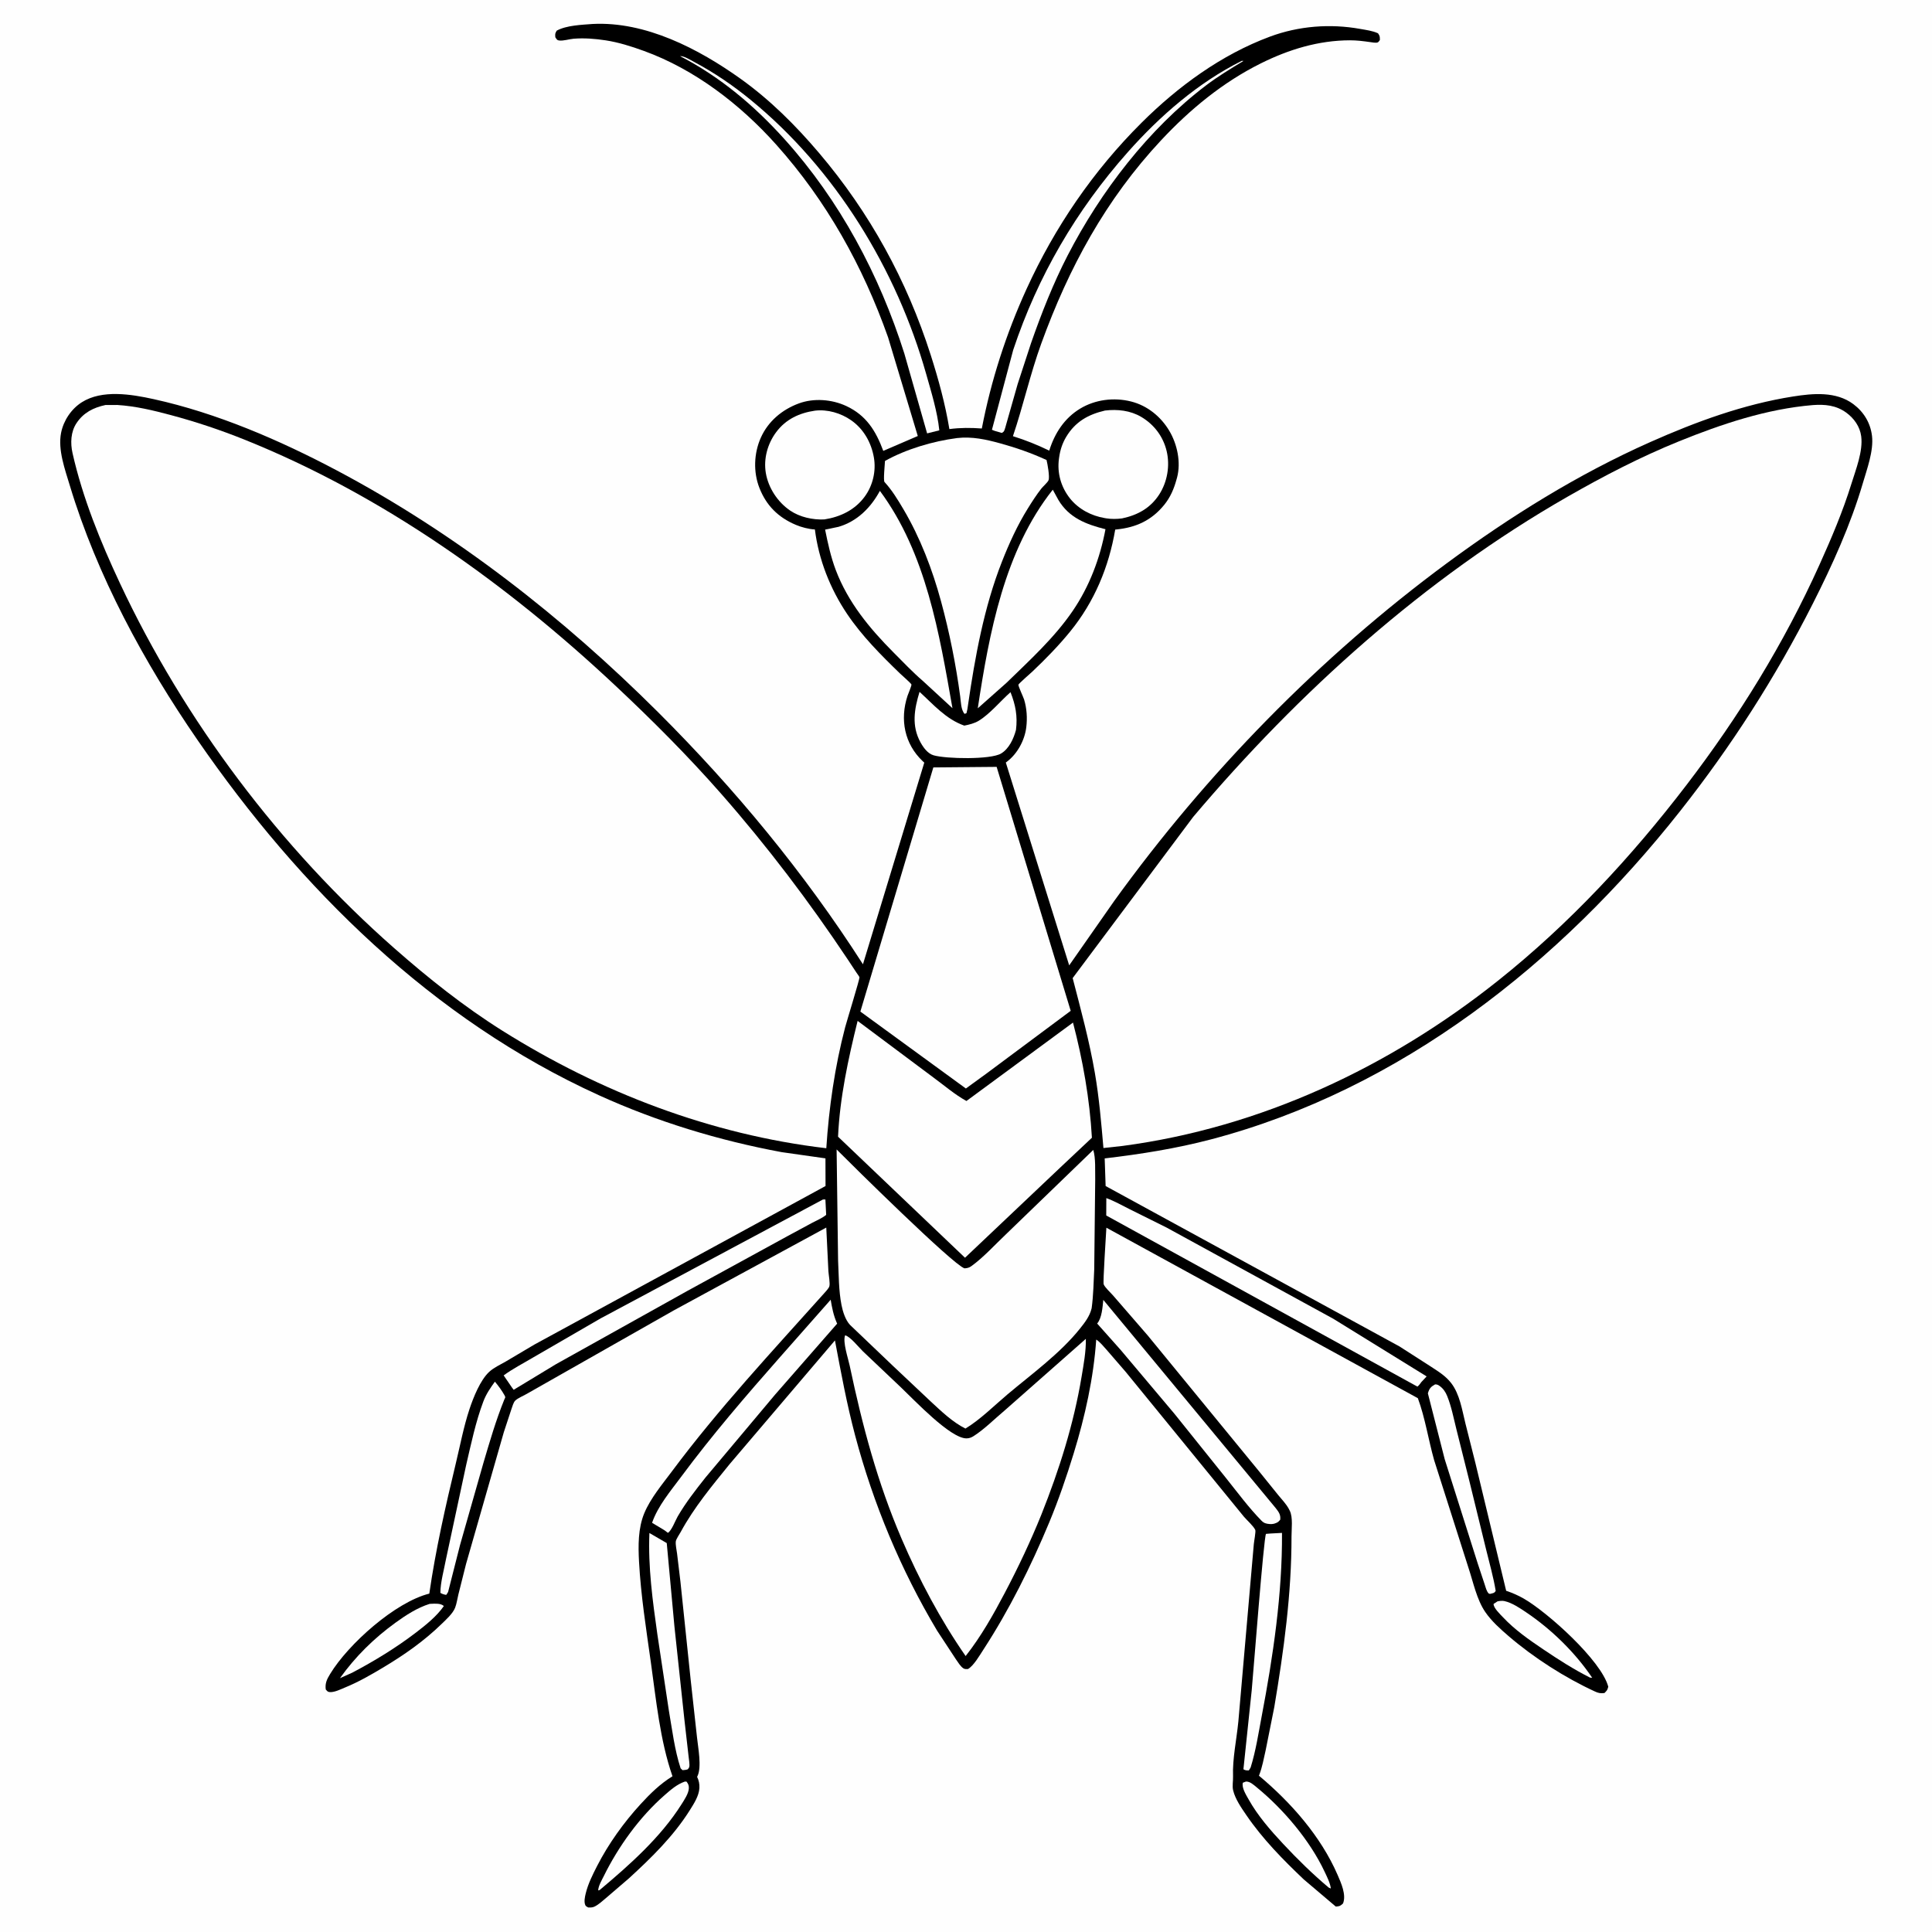
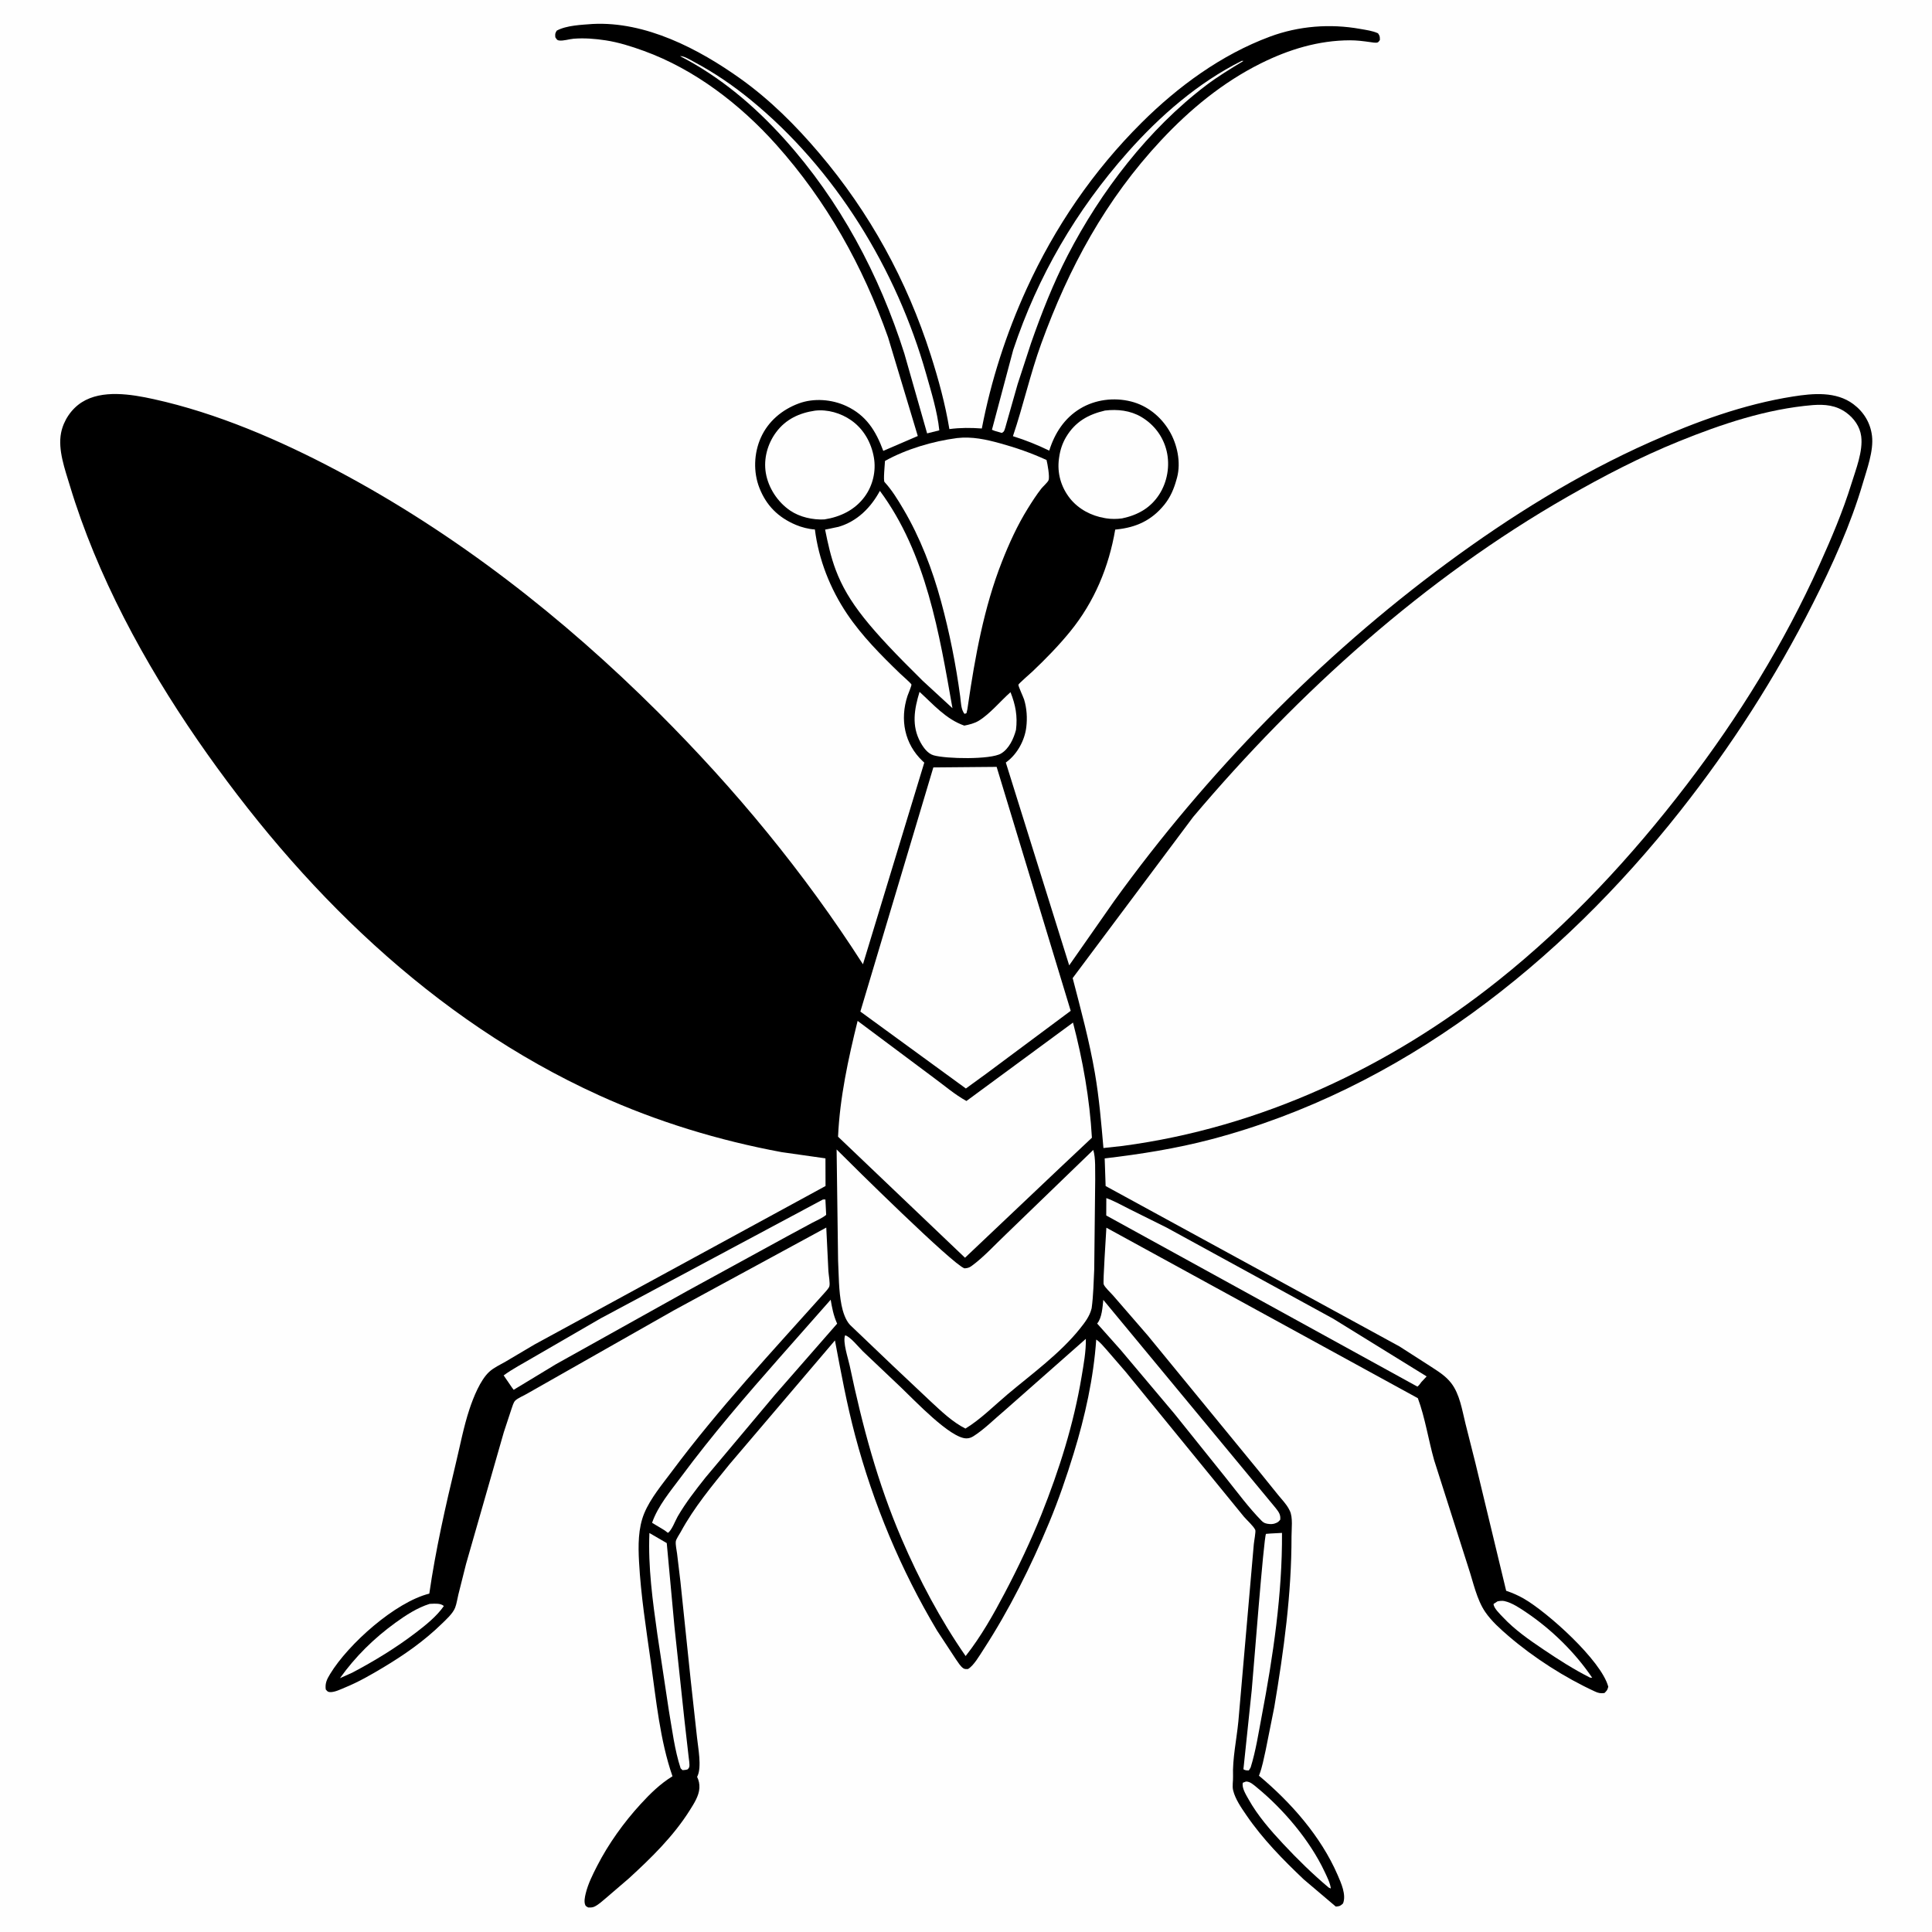
<svg xmlns="http://www.w3.org/2000/svg" version="1.1" style="display: block;" viewBox="0 0 2048 2048" width="1024" height="1024">
  <path transform="translate(0,0)" fill="rgb(254,254,254)" d="M -0 -0 L 2048 0 L 2048 2048 L -0 2048 L -0 -0 z" />
  <path transform="translate(0,0)" fill="rgb(0,0,0)" d="M 628.182 25.416 C 684.33 22.497 740.643 51.764 785.147 83.58 C 816.356 105.892 843.561 133.09 868.333 162.263 C 922.03 225.5 961.388 297.353 986.606 376.334 C 994.863 402.193 1001.95 428.045 1006.38 454.848 C 1018.12 453.309 1029.02 453.376 1040.77 454.219 C 1050.61 403.147 1066.62 353.572 1088.22 306.261 C 1118.19 240.615 1158.87 181.116 1210.05 130.152 C 1248.7 91.664 1294.68 57.957 1346.15 38.845 C 1376.67 27.511 1409.96 24.902 1441.97 30.672 C 1448.27 31.808 1454.9 32.607 1460.75 35.285 C 1462.86 38.339 1462.68 38.929 1462.72 42.5 C 1461.98 43.306 1461.48 44.439 1460.5 44.918 C 1458.73 45.781 1454.03 44.849 1452.06 44.569 C 1445.03 43.574 1438.22 42.718 1431.1 42.727 C 1397.63 42.77 1366.11 52.448 1336.38 67.256 C 1296.25 87.246 1261.5 115.893 1231.01 148.49 C 1172.11 211.474 1132.97 283.751 1103.72 364.382 C 1092.04 396.565 1084.69 430.05 1073.75 462.372 C 1087.32 466.613 1099.46 471.496 1112.24 477.687 C 1117.97 459.336 1128.24 443.314 1144.98 433.179 C 1160.98 423.489 1180.94 421.026 1199.03 425.61 C 1216.23 429.968 1230.48 441.542 1239.5 456.678 C 1247.96 470.878 1252.03 490.115 1247.72 506.26 L 1247.23 508 C 1244.5 518.04 1240.72 527.07 1234.07 535.222 C 1220.68 551.647 1204.37 559.112 1183.58 561.239 L 1182.18 561.373 C 1175.41 601.074 1160.12 637.838 1134.56 669.282 C 1122.23 684.441 1108.59 698.394 1094.43 711.83 C 1092.81 713.367 1079.68 724.801 1079.55 725.821 C 1079.34 727.439 1084.78 738.914 1085.58 741.5 C 1088.46 750.876 1089.09 761.162 1087.91 770.871 C 1086.22 784.774 1078.46 799.096 1067.25 807.532 L 1066.2 808.306 L 1133.39 1023.32 L 1181.16 955 C 1278.84 819.61 1399.34 696.217 1533.7 597.05 C 1601.04 547.35 1672.69 502.705 1749.26 468.65 C 1797.67 447.119 1848.16 428.581 1900.69 420.303 C 1921.95 416.953 1946.27 414.705 1964.59 428.368 C 1975.71 436.671 1982.76 448.306 1984.4 462.099 C 1986.28 477.915 1979.02 497.39 1974.61 512.433 C 1961.78 556.19 1942.28 599.149 1921.73 639.769 C 1882.18 717.967 1835.28 791.03 1781.02 859.779 C 1653.85 1020.89 1484.86 1154.84 1283.76 1207.78 C 1246.71 1217.53 1209.02 1223.49 1171.01 1227.96 L 1172.01 1257.25 L 1483.5 1427.27 L 1515.19 1447.62 C 1523.72 1453.24 1532.2 1458.1 1538.5 1466.36 C 1547.45 1478.11 1549.91 1494.83 1553.39 1508.82 L 1564.02 1551 L 1596.6 1686.3 C 1603.12 1688.47 1609.34 1691.19 1615.3 1694.61 C 1640.2 1708.91 1697.44 1760.05 1704.84 1788 C 1703.91 1791.67 1703.35 1792.11 1700.77 1794.68 C 1696.72 1795.23 1694.41 1794.75 1690.7 1793.05 C 1658.78 1778.37 1625.82 1757.22 1599.22 1734.38 C 1590.32 1726.74 1581.08 1718.48 1574.42 1708.77 C 1565.35 1695.52 1561.65 1676.95 1556.58 1661.76 L 1520.23 1547.78 C 1514.15 1526.27 1510.71 1502.97 1502.98 1482.13 L 1172.81 1301.42 C 1172.47 1308.23 1169.07 1359.02 1169.93 1361.38 C 1171.14 1364.69 1177.35 1370.3 1179.89 1373.25 L 1216.6 1415.61 L 1334.89 1559.94 L 1354.89 1584.74 C 1358.6 1589.28 1363.23 1594.07 1366.05 1599.2 L 1366.63 1600.33 L 1367.27 1601.54 C 1370.68 1608.64 1369.05 1620.73 1369.06 1628.64 C 1369.14 1689.66 1360.88 1749.54 1350.79 1809.62 L 1341.62 1855.5 C 1339.67 1864.09 1338.07 1873.05 1334.93 1881.29 L 1334.53 1882.3 C 1368.41 1910.59 1400.17 1946.61 1417.85 1987.35 C 1421.58 1995.95 1427.33 2008.51 1423.67 2017.73 C 1420.54 2020.59 1420.24 2020.65 1416 2021.04 L 1382.02 1992.23 C 1359.88 1971.23 1338.38 1949.32 1321.13 1924.05 C 1315.78 1916.21 1309.54 1907.32 1307.21 1897.99 C 1306.02 1893.24 1307.27 1887.97 1307.08 1883.1 C 1306.37 1864.39 1310.87 1843.74 1312.7 1824.92 L 1329.09 1636.9 C 1329.27 1634.32 1331.39 1623.46 1330.64 1621.79 C 1328.81 1617.71 1321.87 1611.58 1318.75 1607.94 L 1193.13 1454.05 L 1173.01 1430.81 C 1169.71 1427.15 1166.15 1422.64 1162.04 1419.98 C 1159.24 1460.76 1150.16 1501.6 1138.17 1540.62 C 1130.6 1565.27 1122.07 1590.15 1112.16 1613.97 C 1092.93 1660.2 1069.84 1706.59 1042.49 1748.59 C 1038.64 1754.5 1031.96 1766.11 1026 1769.28 C 1024.44 1769.21 1022.79 1769.48 1021.42 1768.62 C 1018.14 1766.6 1015.65 1762.19 1013.41 1759.07 L 993.43 1728.66 C 954.886 1664.16 925.689 1594.1 906.431 1521.5 C 897.601 1488.21 891.452 1454.72 885.077 1420.91 L 773.5 1551.96 C 754.841 1574.97 735.751 1597.85 721.557 1624 C 720.312 1626.3 716.731 1631.45 716.392 1633.87 C 715.903 1637.37 717.283 1643.22 717.706 1646.76 L 721.282 1676.57 L 732.076 1780.1 L 738.881 1841.92 C 739.992 1852.67 743.986 1872.81 739.406 1882.63 L 738.954 1883.5 C 740.827 1887.33 741.615 1891.11 741.384 1895.4 C 740.934 1903.77 735.573 1911.97 731.225 1918.89 C 713.916 1946.46 690.361 1969.46 666.472 1991.31 L 642.645 2011.77 C 638.848 2014.92 634.247 2019.34 629.685 2021.29 C 627.752 2022.11 625.56 2022.08 623.5 2021.98 C 622.365 2021.29 621.06 2020.86 620.476 2019.59 C 618.857 2016.07 619.982 2010.89 620.866 2007.22 C 623.335 1996.96 628.291 1987.12 633.082 1977.78 C 645.047 1954.45 661.284 1931.87 678.948 1912.57 C 689.139 1901.43 699.921 1890.84 712.858 1882.93 C 699.642 1844.92 695.507 1801.84 689.914 1762 C 684.958 1726.71 679.346 1691.27 677.407 1655.65 C 676.479 1638.59 676.317 1620 682.992 1604 C 689.598 1588.17 702.023 1573.46 712.233 1559.75 C 761.641 1493.4 818.391 1432.69 873.484 1371.1 C 875.077 1369.32 878.461 1365.8 879.14 1363.61 C 880.117 1360.48 878.369 1351.26 878.149 1347.65 L 875.881 1301.27 L 714.281 1389.04 L 559.636 1476.85 C 556.125 1479.06 548.58 1482.08 545.984 1484.9 C 544.185 1486.86 543.043 1491.21 542.137 1493.7 L 534.054 1518.24 L 494.022 1657.9 L 485.892 1690.26 C 484.758 1694.75 484.119 1699.93 482.453 1704.21 C 480.004 1710.5 472.927 1716.77 468.145 1721.43 C 449.506 1739.61 428.445 1754.29 406.178 1767.62 C 393.014 1775.49 380.036 1782.98 365.8 1788.8 C 361.341 1790.63 354.766 1793.96 349.867 1793.7 C 347.26 1793.56 346.98 1792.72 345.316 1790.89 C 344.44 1784.28 346.541 1780.1 349.94 1774.5 C 369.247 1742.67 419.045 1698.28 455.082 1689.3 C 461.772 1642.98 472.197 1596.9 483.145 1551.42 C 487.759 1532.26 491.469 1512.42 497.679 1493.71 C 501.723 1481.53 509.036 1463.04 518.562 1454.24 C 523.474 1449.7 530.19 1446.69 535.946 1443.37 L 566.513 1425.27 L 875.1 1257.23 L 875.017 1227.91 L 828.607 1221.32 C 761.953 1208.95 696.452 1189.03 634.716 1160.94 C 458.63 1080.84 318.113 942.122 209.398 784.466 C 152.919 702.561 102.803 610.17 73.985 514.595 C 68.871 497.637 61.197 476.768 64.741 458.873 C 67.321 445.849 75.491 433.549 86.73 426.41 C 108.188 412.778 139.174 417.896 162.756 423.072 C 229.882 437.806 296.627 466.673 357.125 498.724 C 482.98 565.4 596.96 654.575 697.638 754.993 C 779.159 836.303 852.625 925.162 914.764 1022.18 L 979.78 808.414 L 978.083 806.864 C 958.734 788.579 953.776 762.555 962.006 737.627 C 962.691 735.555 966.421 726.87 966.174 725.61 C 965.955 724.495 955.558 715.393 953.985 713.872 C 933.857 694.407 913.758 674.23 898.041 650.918 C 880.062 624.249 867.817 593.242 863.816 561.259 C 857.234 560.913 849.383 558.844 843.362 556.269 C 824.845 548.349 812.29 535.879 804.962 517.103 C 798.397 500.281 799.163 480.351 806.521 463.92 C 814.286 446.582 829.081 434.183 846.79 427.651 C 862.653 421.799 881.736 423.277 897.012 430.368 C 918.292 440.248 928.455 456.773 936.314 477.959 L 972.897 462.19 L 941.373 357.531 C 914.625 282.016 876.368 213.232 822.869 153.37 C 784.76 110.73 736.421 73.487 682.396 53.917 C 669.244 49.153 655.727 44.846 641.861 42.738 C 630.799 41.057 619.17 40.133 608 41.06 C 603.35 41.445 597.302 43.491 592.785 42.926 C 590.283 42.613 590.025 41.417 588.663 39.5 C 588.406 35.908 588.332 35.577 590.144 32.5 C 600.507 26.799 616.58 26.332 628.182 25.416 z" />
  <path transform="translate(0,0)" fill="rgb(254,254,254)" d="M 1587.42 1697.5 C 1589.93 1697.05 1592.35 1696.66 1594.88 1697.24 C 1602.9 1699.06 1610.95 1704.53 1617.71 1709.07 C 1644.54 1727.11 1669.69 1751.69 1687.79 1778.5 L 1685.5 1778.33 C 1668.22 1769.63 1651.95 1759.19 1635.93 1748.38 C 1620.64 1738.06 1605.82 1727.79 1593.1 1714.23 C 1590.26 1711.21 1583.12 1704.48 1583.25 1700.24 L 1587.42 1697.5 z" />
  <path transform="translate(0,0)" fill="rgb(254,254,254)" d="M 455.458 1700.17 L 456.897 1700.1 C 461.264 1699.92 467.138 1699.4 470.5 1702.46 C 462.975 1713.32 451.363 1722.61 440.894 1730.61 C 419.679 1746.82 397.112 1760.56 373.542 1773.03 L 360.35 1778.95 C 376.875 1755.87 396.216 1736.83 419.22 1720.13 C 430.214 1712.15 442.412 1704.23 455.458 1700.17 z" />
  <path transform="translate(0,0)" fill="rgb(254,254,254)" d="M 1320.81 1888.5 C 1325.16 1888.41 1328.9 1891.99 1332.24 1894.72 C 1360.58 1917.9 1388.6 1951.02 1404.11 1984.03 C 1406.58 1989.29 1410.08 1996.09 1410.75 2001.88 L 1408.5 2000.94 C 1391.4 1986.56 1375.61 1971.06 1360.35 1954.76 C 1346.93 1940.42 1333.15 1924.64 1323.55 1907.39 C 1320.99 1902.8 1315.99 1895.03 1317.5 1889.74 L 1320.81 1888.5 z" />
-   <path transform="translate(0,0)" fill="rgb(254,254,254)" d="M 726.096 1888.5 L 727.792 1888.62 C 729.529 1891.02 730.283 1892.45 730.212 1895.5 C 730.084 1901.07 725.276 1908.12 722.332 1912.78 C 700.489 1947.37 667.933 1976.4 636.872 2002.5 C 635.142 2003.91 636.085 2003.48 634.109 2003.92 C 634.263 1999.14 637.969 1992.93 640.088 1988.64 C 655.574 1957.25 678.059 1926.06 704.5 1902.94 C 711.082 1897.18 717.691 1891.37 726.096 1888.5 z" />
-   <path transform="translate(0,0)" fill="rgb(254,254,254)" d="M 524.622 1464.62 C 528.529 1469.32 531.897 1473.87 534.894 1479.2 C 536.193 1481.52 535.407 1481.53 534.488 1483.81 C 525.644 1505.7 519.095 1528.25 512.411 1550.87 L 487.639 1637.85 L 475.025 1687.5 C 474.511 1688.6 473.675 1689.65 473 1690.66 C 470.56 1690.23 468.943 1689.76 466.803 1688.5 C 466.92 1677.11 470.625 1664.25 472.735 1652.91 L 494.157 1552.96 C 499.416 1530.48 504.19 1507.37 512.331 1485.72 C 515.26 1477.93 519.75 1471.3 524.622 1464.62 z" />
-   <path transform="translate(0,0)" fill="rgb(254,254,254)" d="M 1521.28 1467.5 C 1523.37 1467.49 1524.53 1468.04 1526.17 1469.25 C 1529.95 1472.02 1532.32 1475.53 1534.06 1479.84 C 1538.52 1490.83 1540.92 1503.32 1543.79 1514.84 L 1557.35 1568.99 L 1575.43 1642.91 C 1578.93 1657.31 1583.11 1671.76 1585.5 1686.38 C 1584 1689.05 1582.32 1688.78 1579.5 1689.59 L 1578.2 1689.27 C 1575.8 1686.96 1574.96 1682.93 1573.9 1679.81 L 1566.45 1657.36 L 1531.46 1546.87 L 1513.61 1477 C 1515.1 1471.86 1516.68 1470.05 1521.28 1467.5 z" />
  <path transform="translate(0,0)" fill="rgb(254,254,254)" d="M 1346.7 1625.59 L 1358.97 1624.93 C 1359.41 1689.21 1349.5 1756.04 1337.5 1819.02 C 1334.02 1837.26 1331.29 1855.74 1325.76 1873.5 C 1325.23 1874.59 1324.45 1875.68 1323.8 1876.71 C 1321.19 1876.66 1320.29 1876.8 1318.08 1875.5 L 1326.88 1791.66 C 1328.46 1775.06 1339.61 1629.64 1342 1625.97 L 1346.7 1625.59 z" />
  <path transform="translate(0,0)" fill="rgb(254,254,254)" d="M 688.397 1625.05 L 706.781 1635.74 L 714.919 1724.03 L 725.529 1823.21 L 729.927 1861.83 C 730.171 1864.55 731.299 1870.44 730.658 1873 C 730.421 1873.95 729.637 1874.67 729.126 1875.5 C 727.209 1876.22 725.532 1876.32 723.5 1876.44 L 721.5 1874.51 C 715.101 1855.1 712.502 1833.33 709.009 1813.17 L 696.855 1732.61 C 691.806 1696.84 686.919 1661.27 688.397 1625.05 z" />
  <path transform="translate(0,0)" fill="rgb(254,254,254)" d="M 974.754 733.388 C 989.703 747.012 1002.7 762.318 1022.18 769.183 C 1027.29 768.191 1032.95 766.796 1037.43 764.083 C 1049.34 756.855 1060.54 743.129 1071.18 733.743 C 1076.55 747.328 1078.78 759.196 1076.99 773.711 C 1074.55 782.95 1069.62 793.785 1061.08 798.813 C 1049.89 805.396 1002.8 804.463 989.663 800.661 C 983.367 798.839 978.761 792.388 975.722 786.843 C 966.074 769.24 969.213 751.65 974.754 733.388 z" />
  <path transform="translate(0,0)" fill="rgb(254,254,254)" d="M 1316.34 64.5 L 1318.13 64.588 C 1304.5 72.864 1291.23 80.831 1278.5 90.49 C 1217.28 136.947 1166.72 202.985 1131.7 270.871 C 1116.46 300.394 1103.88 332.419 1092.94 363.754 L 1078.75 407.164 L 1066.94 448.682 C 1066.26 450.762 1065.21 455.888 1063.93 457.5 C 1063.44 458.129 1062.64 458.453 1062 458.929 L 1054.23 456.681 L 1051.5 455.578 L 1074.03 371 C 1100.11 292.714 1140.75 223.031 1195.44 161.363 C 1229.57 122.871 1270.06 87.604 1316.34 64.5 z" />
  <path transform="translate(0,0)" fill="rgb(254,254,254)" d="M 720.901 59.5 C 725.058 59.218 731.844 63.558 735.614 65.563 C 757.004 76.938 776.786 90.394 795.532 105.721 C 885.524 179.299 950.333 285.216 981.842 396.652 C 987.161 415.462 993.73 436.67 995.7 456.183 L 982.782 459.41 L 958.617 374.693 C 932.131 291.258 890.297 212.675 831.547 147.476 C 799.566 111.985 763.522 81.525 720.901 59.5 z" />
  <path transform="translate(0,0)" fill="rgb(254,254,254)" d="M 1169.55 1377.92 L 1352.32 1598.66 C 1355.44 1602.7 1357.75 1605.63 1357.08 1611 C 1354.66 1613.9 1353.94 1614.04 1350.5 1615.23 C 1348.95 1615.58 1347.59 1615.68 1346 1615.56 C 1342.06 1615.24 1339.88 1614.68 1337.11 1611.86 C 1323.84 1598.33 1311.95 1582.23 1300.11 1567.4 L 1244.99 1498.7 L 1187.96 1431 L 1163.02 1403 C 1168.15 1397.09 1168.73 1385.48 1169.55 1377.92 z" />
  <path transform="translate(0,0)" fill="rgb(254,254,254)" d="M 880.553 1377.76 C 881.91 1386.02 883.589 1394.44 886.981 1402.14 L 887.42 1403.1 L 821.67 1478.3 L 747.869 1566.21 C 737.295 1579.57 726.916 1592.82 718.333 1607.6 C 715.908 1611.77 711.899 1622.68 708 1624.86 L 704.167 1622.02 L 691.218 1614.24 C 697.505 1596.11 710.948 1580.44 722.277 1565.16 C 754.851 1521.22 790.832 1479.46 826.99 1438.44 L 880.553 1377.76 z" />
  <path transform="translate(0,0)" fill="rgb(254,254,254)" d="M 872.407 1271.5 L 874.96 1271.5 L 875.777 1287.79 C 871.78 1291.21 866.019 1293.52 861.367 1296.01 L 835.392 1310.02 L 728.526 1368.47 L 589.382 1446.08 L 544.5 1473.26 L 542.513 1470.59 L 533.904 1457.98 C 543.55 1450.91 554.56 1445.29 564.831 1439.16 L 636.765 1397.5 L 872.407 1271.5 z" />
  <path transform="translate(0,0)" fill="rgb(254,254,254)" d="M 1172.75 1270.03 C 1181.3 1273.14 1189.52 1277.8 1197.66 1281.89 L 1236.49 1301.2 L 1413.37 1397.96 L 1512.3 1459.06 L 1506.72 1465.01 C 1505.39 1466.89 1504.35 1468.44 1502.5 1469.86 L 1172.66 1288.46 L 1172.75 1270.03 z" />
  <path transform="translate(0,0)" fill="rgb(254,254,254)" d="M 863.868 435.316 C 877.235 433.725 891.395 437.894 902.341 445.56 C 915.535 454.8 923.665 469.299 926.369 485.03 C 928.813 499.246 925.295 514.437 916.85 526.126 C 906.459 540.509 890.933 547.969 873.778 550.628 C 861.473 551.162 847.855 548.206 837.585 541.214 C 824.323 532.185 814.472 517.233 811.801 501.368 C 809.251 486.225 813.669 470.303 822.818 458.051 C 833.052 444.346 847.313 437.774 863.868 435.316 z" />
  <path transform="translate(0,0)" fill="rgb(254,254,254)" d="M 1171.34 435.192 C 1184.55 433.622 1198.23 435.098 1209.82 441.968 C 1223.45 450.045 1233.08 462.83 1236.73 478.299 C 1240.37 493.75 1237.39 510.993 1228.76 524.274 C 1219.43 538.62 1205.93 546.047 1189.51 549.511 C 1184.13 550.268 1177.87 550.331 1172.53 549.444 L 1171 549.172 C 1156.79 546.787 1143.29 539.723 1134.21 528.318 C 1124.7 516.372 1120.47 501.403 1122.53 486.281 L 1122.79 484.5 C 1123.88 476.834 1126.23 469.722 1130.23 463.059 C 1139.87 447.042 1153.48 439.38 1171.34 435.192 z" />
-   <path transform="translate(0,0)" fill="rgb(254,254,254)" d="M 932.726 520.335 C 981.813 586.593 995.704 671.616 1009.65 750.719 L 978.087 721.659 C 967.304 712.366 957.393 701.885 947.345 691.806 C 921.784 666.169 898.88 638.429 885.916 604.173 C 880.716 590.433 877.537 575.791 874.647 561.42 L 888.847 558.462 C 908.682 552.683 923.144 538.071 932.726 520.335 z" />
-   <path transform="translate(0,0)" fill="rgb(254,254,254)" d="M 1115.99 519.101 L 1121.87 529.854 C 1133.2 548.973 1151.37 555.859 1171.85 560.991 C 1166.04 591.913 1154.87 621.593 1137.07 647.668 C 1117.66 676.095 1091.43 699.974 1066.89 723.853 L 1036.48 750.832 C 1048.57 671.179 1064.66 583.807 1115.99 519.101 z" />
+   <path transform="translate(0,0)" fill="rgb(254,254,254)" d="M 932.726 520.335 C 981.813 586.593 995.704 671.616 1009.65 750.719 L 978.087 721.659 C 921.784 666.169 898.88 638.429 885.916 604.173 C 880.716 590.433 877.537 575.791 874.647 561.42 L 888.847 558.462 C 908.682 552.683 923.144 538.071 932.726 520.335 z" />
  <path transform="translate(0,0)" fill="rgb(254,254,254)" d="M 1014.61 464.348 C 1030.28 462.574 1044.99 465.769 1060 469.89 C 1077.05 474.572 1093.28 480.24 1109.37 487.616 C 1110.4 491.643 1112.86 505.288 1111.54 508.969 C 1110.75 511.177 1105.49 515.828 1103.83 517.944 C 1098.64 524.594 1093.98 531.853 1089.53 539.015 C 1078.46 556.803 1069.7 576.049 1062.05 595.524 C 1043.04 643.891 1033.54 696.504 1026.07 747.767 C 1025.78 750.625 1025.23 753.221 1024.5 755.996 L 1022.5 756.73 C 1018.61 752.439 1018.62 743.947 1017.86 738.287 C 1013.3 704.394 1006.51 670.468 997.545 637.468 C 988.382 603.754 975.514 570.025 957.706 539.883 C 951.802 529.889 945.548 519.533 937.649 510.99 C 936.143 509.362 938.03 492.089 938.117 488.626 C 960.686 476.023 989.004 467.694 1014.61 464.348 z" />
  <path transform="translate(0,0)" fill="rgb(254,254,254)" d="M 909.111 1082.19 L 989.648 1142.34 C 1000.95 1150.6 1012.21 1160.39 1024.48 1167.09 L 1137.42 1083.97 C 1147.84 1123.84 1155.13 1164.87 1157.47 1206.05 L 1123.9 1237.64 L 1022.95 1333.26 L 888.369 1204.95 C 890.23 1163.48 899.195 1122.4 909.111 1082.19 z" />
  <path transform="translate(0,0)" fill="rgb(254,254,254)" d="M 895.861 1415.5 C 901.123 1416.59 910.502 1428.38 914.632 1432.37 L 955.386 1471.02 C 969 1483.94 1007.49 1524.87 1024.5 1524.74 C 1027.27 1524.72 1029.62 1523.88 1031.95 1522.41 C 1043.46 1515.09 1054.26 1504.12 1064.81 1495.3 L 1151.04 1419.23 C 1151.28 1432.68 1148.75 1446.03 1146.55 1459.25 C 1138.12 1509.81 1122.91 1557.8 1103.99 1605.29 C 1092.59 1633.59 1079.44 1661.34 1065.23 1688.33 C 1052.93 1711.69 1039.98 1734.69 1023.61 1755.49 C 996.869 1716.99 974.289 1674.33 955.792 1631.29 C 930.147 1571.62 914.123 1511.19 900.745 1447.81 C 899.043 1439.74 893.086 1422.44 895.861 1415.5 z" />
  <path transform="translate(0,0)" fill="rgb(254,254,254)" d="M 886.837 1218.46 C 903.388 1235.16 1009.91 1340.37 1022.38 1344.5 C 1025.31 1344.3 1027.23 1343.92 1029.66 1342.18 C 1042.58 1332.89 1054.8 1319.31 1066.43 1308.33 L 1158.9 1218.98 C 1161.65 1227.84 1160.72 1240.74 1160.97 1250.14 L 1159.93 1345.55 C 1159.25 1359.3 1159.07 1372.84 1157.23 1386.52 L 1157.03 1387.37 C 1155.02 1395.42 1149.81 1402.14 1144.71 1408.51 C 1123.62 1434.84 1093.69 1456.49 1068 1478.1 C 1053.82 1490.04 1039.27 1504.73 1023.4 1514.34 C 1009.57 1507.4 997.763 1495.95 986.469 1485.5 L 946.119 1447.47 L 901.108 1404.51 C 896.189 1399.32 893.384 1390.3 892.02 1383.37 C 889.003 1368.03 889.169 1351.58 888.399 1336 L 886.837 1218.46 z" />
  <path transform="translate(0,0)" fill="rgb(254,254,254)" d="M 989.375 813.5 L 1056.48 812.916 L 1134.99 1071.52 L 1045.98 1137.78 L 1023.87 1153.86 L 912.021 1072.31 L 989.375 813.5 z" />
  <path transform="translate(0,0)" fill="rgb(254,254,254)" d="M 1921.53 429.414 C 1934.45 428.474 1946.18 429.509 1957.03 437.36 C 1965.3 443.348 1971.62 452.181 1972.95 462.5 C 1975 478.431 1967.28 497.586 1962.64 512.602 C 1953.49 542.18 1941.31 570.763 1928.59 598.959 C 1891.08 682.129 1843.23 759.608 1787.82 832.03 C 1729.32 908.489 1663.48 979.4 1588.06 1039.48 C 1472.96 1131.15 1336.64 1195.21 1190.12 1214.72 L 1169.69 1216.95 C 1167.37 1190.29 1165.16 1163.74 1160.6 1137.34 C 1154.73 1103.3 1145.73 1070.2 1137.07 1036.82 L 1264.83 865.957 C 1376.96 733.259 1510.39 613.125 1661.58 526.575 C 1699.97 504.602 1738.82 484.422 1779.86 467.793 C 1825.01 449.502 1872.76 433.497 1921.53 429.414 z" />
-   <path transform="translate(0,0)" fill="rgb(254,254,254)" d="M 111.816 429.32 L 124.306 429.286 C 143.792 430.514 162.21 434.962 181 439.98 C 207.539 447.066 233.509 455.731 259 465.958 C 405.393 524.69 537.429 619.102 651.991 726.5 C 691.206 763.263 729.218 801.288 764.703 841.707 C 813.322 897.084 857.827 955.808 898.685 1017.11 L 907.953 1031.14 C 908.584 1032.12 910.881 1035.04 911.075 1036.02 C 911.402 1037.67 897.364 1083.36 895.902 1088.94 C 884.943 1130.73 878.717 1174.1 875.915 1217.18 C 753.489 1202.76 636.855 1158.05 532.782 1092.74 C 491.908 1067.09 453.744 1036.69 417.591 1004.84 C 296.979 898.602 195.418 763.921 127.158 618.313 C 106.503 574.253 87.604 527.903 76.882 480.311 C 74.504 469.756 74.95 457.762 81.137 448.49 C 88.587 437.325 98.962 432.115 111.816 429.32 z" />
</svg>